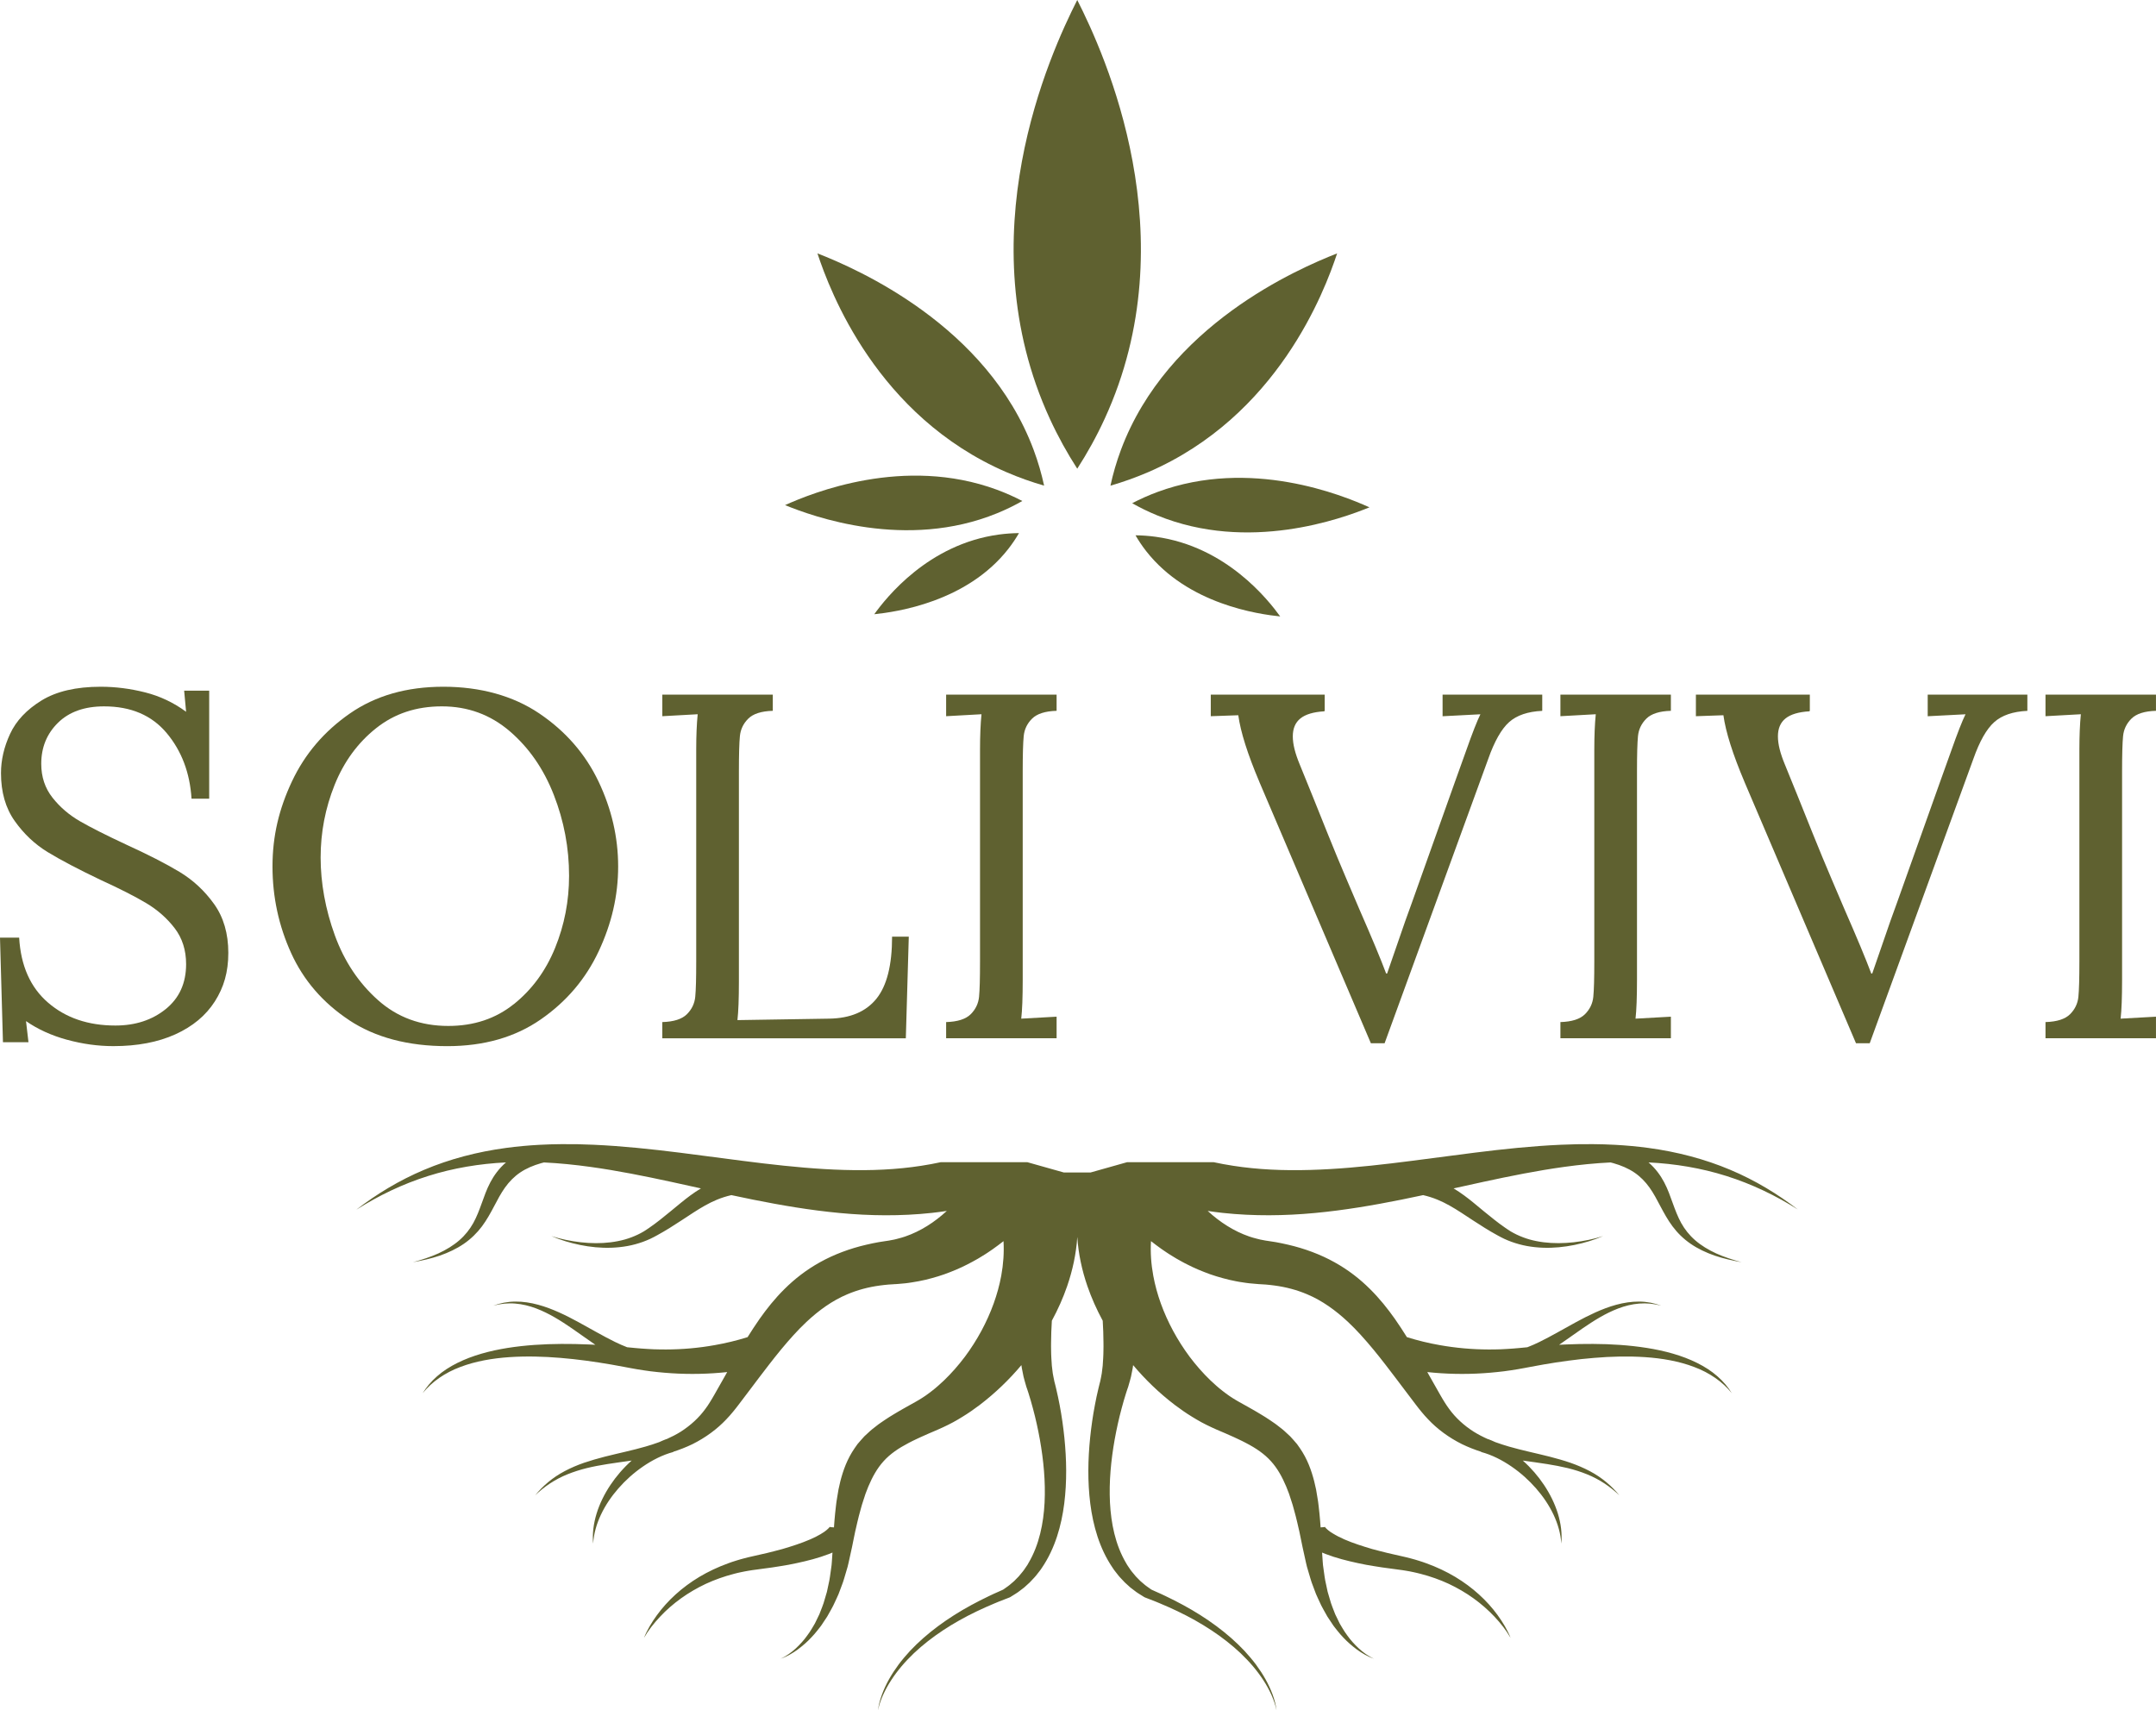
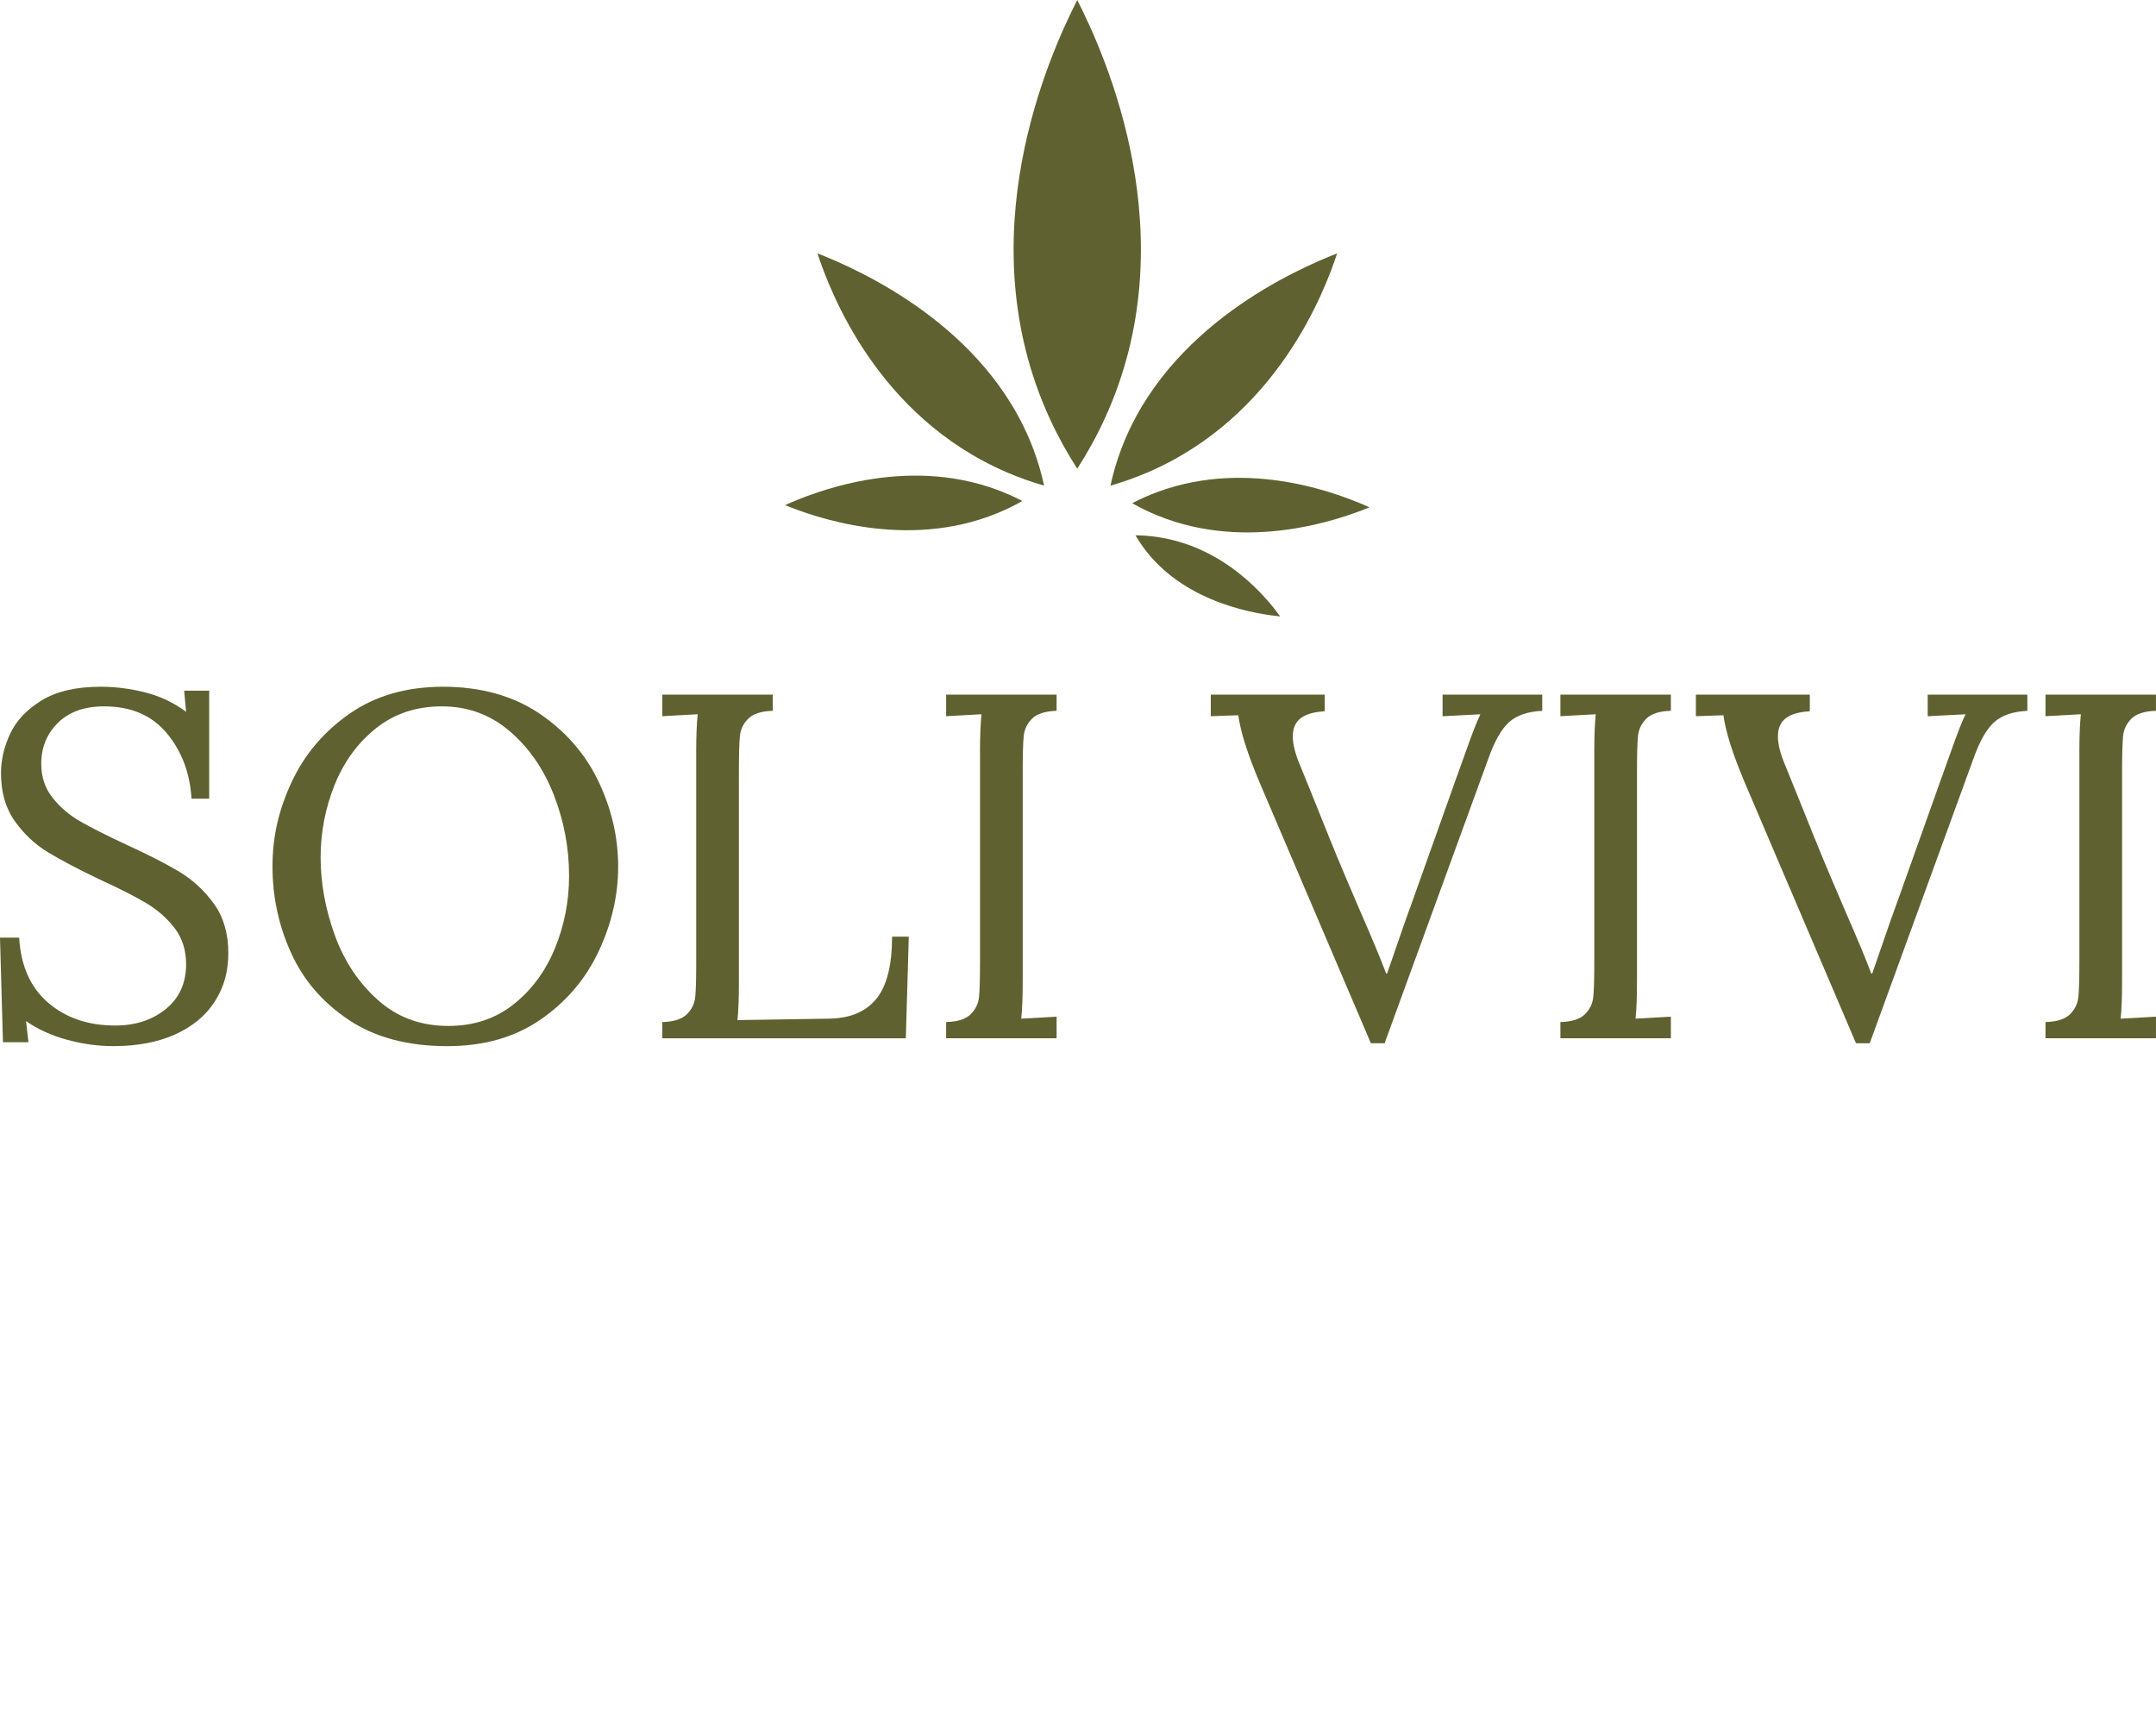
<svg xmlns="http://www.w3.org/2000/svg" id="Layer_2" data-name="Layer 2" width="779.88" height="618.7" viewBox="0 0 779.88 618.7">
  <defs>
    <style> .cls-1 { fill: #5f6130; } </style>
  </defs>
  <g id="Layer_1-2" data-name="Layer 1">
    <g>
      <g id="LEAF">
        <path class="cls-1" d="M389.67,0c-9.91,19.56-40.18,85.69-9.91,151.51,2.98,6.47,6.32,12.48,9.91,18.04,3.59-5.57,6.94-11.57,9.91-18.04,30.27-65.81,0-131.95-9.91-151.51Z" />
        <path class="cls-1" d="M295.69,91.67c4.55,13.75,21.53,58.9,68.35,79.13,4.6,1.99,9.17,3.59,13.64,4.88-.91-4.23-2.16-8.57-3.81-13-16.83-44.99-63.8-65.38-78.17-71.02Z" />
        <path class="cls-1" d="M283.97,182.73c9.99,4.07,43.73,16.46,76.78,2.91,3.25-1.33,6.26-2.82,9.05-4.4-2.85-1.49-5.92-2.87-9.22-4.09-33.58-12.38-66.79,1.16-76.61,5.58Z" />
-         <path class="cls-1" d="M316.25,222.2c7.75-.8,33.41-4.34,48.49-23.64,1.48-1.9,2.76-3.81,3.85-5.71-2.34.03-4.77.19-7.29.53-25.56,3.49-40.74,22.84-45.06,28.82Z" />
        <path class="cls-1" d="M483.66,91.67c-14.37,5.64-61.34,26.02-78.17,71.02-1.65,4.42-2.9,8.77-3.81,13,4.47-1.29,9.03-2.9,13.64-4.88,46.82-20.23,63.8-65.38,68.35-79.13Z" />
        <path class="cls-1" d="M495.37,183.53c-9.81-4.42-43.03-17.96-76.61-5.58-3.3,1.22-6.37,2.6-9.22,4.09,2.79,1.59,5.8,3.07,9.05,4.4,33.05,13.54,66.79,1.16,76.78-2.91Z" />
        <path class="cls-1" d="M418.03,194.18c-2.51-.34-4.95-.51-7.29-.53,1.1,1.9,2.37,3.82,3.85,5.71,15.08,19.3,40.74,22.84,48.49,23.64-4.32-5.98-19.5-25.33-45.06-28.82Z" />
      </g>
      <g>
        <path class="cls-1" d="M24.24,376.14c-5.62-1.54-10.57-3.79-14.83-6.75l.89,7.64H1.07l-1.07-37.83h6.93c.59,10.19,4.08,18.03,10.48,23.53,6.39,5.51,14.5,8.26,24.33,8.26,7.22,0,13.29-1.98,18.21-5.95,4.91-3.97,7.37-9.38,7.37-16.25,0-5.09-1.39-9.44-4.17-13.05-2.78-3.61-6.22-6.63-10.3-9.06-4.08-2.43-9.62-5.24-16.61-8.44-7.93-3.79-14.24-7.1-18.92-9.95-4.68-2.84-8.67-6.6-11.99-11.28-3.32-4.68-4.97-10.45-4.97-17.32,0-4.73,1.09-9.47,3.29-14.21,2.19-4.73,5.98-8.76,11.37-12.08,5.39-3.31,12.52-4.97,21.4-4.97,5.33,0,10.68.68,16.07,2.04,5.39,1.36,10.33,3.7,14.83,7.02l-.71-7.64h9.06v39.07h-6.39c-.59-9.35-3.58-17.26-8.97-23.71-5.39-6.45-12.94-9.68-22.65-9.68-7.1,0-12.67,1.98-16.7,5.95-4.03,3.97-6.04,8.91-6.04,14.83,0,4.74,1.36,8.82,4.08,12.26,2.72,3.44,6.04,6.28,9.95,8.53,3.91,2.25,9.41,5.03,16.52,8.35,8.05,3.67,14.53,6.99,19.45,9.95,4.91,2.96,9.09,6.84,12.52,11.63,3.43,4.8,5.15,10.69,5.15,17.67s-1.63,12.49-4.88,17.58c-3.26,5.09-8.02,9.06-14.3,11.9-6.28,2.84-13.74,4.26-22.38,4.26-5.57,0-11.16-.77-16.78-2.31Z" />
        <path class="cls-1" d="M126.28,369.03c-9.47-6.27-16.46-14.36-20.96-24.24-4.5-9.88-6.75-20.34-6.75-31.35s2.34-20.78,7.02-30.73c4.68-9.95,11.66-18.14,20.96-24.6,9.29-6.45,20.57-9.68,33.83-9.68s25.19,3.23,34.72,9.68c9.53,6.45,16.66,14.65,21.4,24.6,4.73,9.95,7.1,20.19,7.1,30.73s-2.34,20.63-7.02,30.64c-4.68,10.01-11.66,18.24-20.96,24.69-9.3,6.46-20.58,9.68-33.83,9.68-14.21,0-26.05-3.14-35.52-9.41ZM185.87,363.26c6.57-5.27,11.54-12.05,14.92-20.34,3.37-8.29,5.06-16.99,5.06-26.11,0-10.06-1.84-19.8-5.51-29.22-3.67-9.41-9-17.11-15.98-23.09-6.99-5.98-15.16-8.97-24.51-8.97s-17.17,2.64-23.8,7.9c-6.63,5.27-11.63,12.11-15.01,20.51-3.37,8.41-5.06,17.17-5.06,26.29s1.72,18.74,5.15,28.15c3.43,9.41,8.64,17.23,15.63,23.44,6.99,6.22,15.45,9.32,25.4,9.32,9.24,0,17.14-2.63,23.71-7.9Z" />
        <path class="cls-1" d="M239.59,369.74c4.14-.12,7.1-1.07,8.88-2.84,1.78-1.78,2.78-3.88,3.02-6.3.24-2.43.35-6.66.35-12.7v-76.73c0-4.97.18-9.24.53-12.79l-12.79.71v-7.81h39.96v5.86c-4.15.12-7.1,1.07-8.88,2.84s-2.78,3.88-3.02,6.31c-.24,2.43-.36,6.66-.36,12.7v76.19c0,6.16-.18,10.78-.53,13.85l33.21-.53c7.58-.12,13.26-2.51,17.05-7.19,3.79-4.68,5.68-12.17,5.68-22.47h6.04l-1.07,36.77h-88.09v-5.86Z" />
        <path class="cls-1" d="M342.25,369.74c4.14-.12,7.1-1.07,8.88-2.84,1.78-1.78,2.78-3.88,3.02-6.3.24-2.43.35-6.66.35-12.7v-76.73c0-4.97.18-9.24.53-12.79l-12.79.71v-7.81h39.96v5.86c-4.15.12-7.1,1.07-8.88,2.84s-2.78,3.88-3.02,6.31c-.24,2.43-.36,6.66-.36,12.7v75.48c0,6.28-.18,10.95-.53,14.03l12.79-.71v7.81h-39.96v-5.86Z" />
        <path class="cls-1" d="M455.56,282.89c-4.26-10.06-6.81-18.12-7.64-24.15l-9.95.35v-7.81h41.21v5.86l-.18.18c-3.91.24-6.78,1.1-8.61,2.58-1.84,1.48-2.75,3.64-2.75,6.48s.83,6.1,2.49,10.12l4.62,11.37c1.18,2.96,2.99,7.46,5.42,13.5,2.43,6.04,4.71,11.54,6.84,16.52l4.62,10.83c4.62,10.54,7.87,18.35,9.77,23.44h.36l6.57-19,2.31-6.39,15.63-43.87,4.08-11.37c2.25-6.39,3.97-10.77,5.15-13.14l-13.68.71v-7.81h36.05v5.86c-5.21.24-9.21,1.6-11.99,4.08-2.78,2.49-5.3,6.93-7.55,13.32l-37.48,102.84h-4.97l-40.32-94.49Z" />
        <path class="cls-1" d="M564.44,369.74c4.14-.12,7.1-1.07,8.88-2.84,1.78-1.78,2.78-3.88,3.02-6.3.24-2.43.36-6.66.36-12.7v-76.73c0-4.97.18-9.24.53-12.79l-12.79.71v-7.81h39.96v5.86c-4.15.12-7.1,1.07-8.88,2.84-1.78,1.78-2.78,3.88-3.02,6.31-.24,2.43-.36,6.66-.36,12.7v75.48c0,6.28-.18,10.95-.53,14.03l12.79-.71v7.81h-39.96v-5.86Z" />
        <path class="cls-1" d="M631.04,282.89c-4.26-10.06-6.81-18.12-7.64-24.15l-9.95.35v-7.81h41.21v5.86l-.18.18c-3.91.24-6.78,1.1-8.61,2.58-1.84,1.48-2.75,3.64-2.75,6.48s.83,6.1,2.49,10.12l4.62,11.37c1.18,2.96,2.99,7.46,5.42,13.5,2.43,6.04,4.71,11.54,6.84,16.52l4.62,10.83c4.62,10.54,7.87,18.35,9.77,23.44h.36l6.57-19,2.31-6.39,15.63-43.87,4.08-11.37c2.25-6.39,3.97-10.77,5.15-13.14l-13.68.71v-7.81h36.05v5.86c-5.21.24-9.21,1.6-11.99,4.08-2.78,2.49-5.3,6.93-7.55,13.32l-37.48,102.84h-4.97l-40.32-94.49Z" />
        <path class="cls-1" d="M739.91,369.74c4.14-.12,7.1-1.07,8.88-2.84,1.78-1.78,2.78-3.88,3.02-6.3.24-2.43.36-6.66.36-12.7v-76.73c0-4.97.18-9.24.53-12.79l-12.79.71v-7.81h39.96v5.86c-4.15.12-7.1,1.07-8.88,2.84-1.78,1.78-2.78,3.88-3.02,6.31-.24,2.43-.36,6.66-.36,12.7v75.48c0,6.28-.18,10.95-.53,14.03l12.79-.71v7.81h-39.96v-5.86Z" />
      </g>
      <g id="ROOTS">
        <g>
          <path class="cls-1" d="M470.36,536.16s0,.01.01.02c0,0,0,0,0,0,0,0,0-.02,0-.03h-.01Z" />
-           <path class="cls-1" d="M128.99,437.54c7.2-5.54,15.31-10.51,24.45-14.36,9.12-3.86,19.23-6.53,29.67-7.92,3.92-.53,7.89-.89,11.86-1.11,2.71-.15,5.43-.23,8.15-.25,3.89-.04,7.77.04,11.63.22,10.52.47,20.91,1.59,31.12,2.86,10.21,1.27,20.27,2.7,30.2,3.88,9.93,1.17,19.74,2.11,29.34,2.37,9.59.28,18.96-.12,27.87-1.51,2.38-.36,4.73-.8,7.05-1.3h31.26s13.23,3.73,13.23,3.73h9.67s13.23-3.73,13.23-3.73h31.26c2.32.5,4.67.94,7.05,1.3,8.91,1.39,18.28,1.79,27.87,1.51,9.6-.26,19.41-1.19,29.34-2.37,9.93-1.18,19.99-2.61,30.2-3.88,10.21-1.28,20.59-2.39,31.12-2.86,3.86-.17,7.75-.26,11.63-.22,2.72.02,5.44.1,8.15.25,3.98.22,7.94.58,11.86,1.11,10.43,1.39,20.54,4.06,29.67,7.92,9.14,3.85,17.25,8.83,24.45,14.36-7.88-4.99-16.56-9.2-25.88-12.13-9.01-2.85-18.55-4.44-28.12-4.9,2.51,2.17,4.33,4.68,5.65,7.19,1.36,2.56,2.22,5.12,3.12,7.59.89,2.47,1.8,4.88,3.05,7.15,1.27,2.27,2.92,4.39,5.07,6.25,2.13,1.86,4.74,3.44,7.59,4.75,2.87,1.3,5.98,2.29,9.16,3.17-3.28-.6-6.56-1.31-9.7-2.38-3.12-1.08-6.12-2.49-8.72-4.29-2.62-1.79-4.82-3.98-6.55-6.31-1.74-2.34-3.08-4.81-4.35-7.2-1.27-2.4-2.48-4.75-3.99-6.85-1.5-2.1-3.3-3.95-5.47-5.42-2.17-1.47-4.73-2.56-7.53-3.36-.35-.1-.7-.19-1.06-.28h0c-5.62.27-11.22.84-16.79,1.61-9.8,1.35-19.51,3.31-29.27,5.42-3.57.77-7.13,1.56-10.73,2.36,2.69,1.61,5.02,3.4,7.19,5.17,2.59,2.12,5.03,4.21,7.59,6.19l1.93,1.48,1.99,1.42c.33.24.67.48.99.67.33.21.65.43.99.64.69.39,1.38.79,2.12,1.13,1.47.7,3.03,1.3,4.67,1.77,1.65.46,3.37.8,5.13,1.02,3.53.44,7.21.4,10.84,0,3.63-.42,7.24-1.14,10.67-2.26-3.24,1.42-6.76,2.48-10.4,3.23-3.66.74-7.48,1.14-11.36,1-1.94-.07-3.89-.27-5.81-.62-1.92-.35-3.79-.87-5.6-1.52-.91-.32-1.77-.7-2.64-1.09-.82-.41-1.71-.84-2.45-1.27l-2.3-1.3-2.24-1.35c-2.96-1.82-5.78-3.74-8.57-5.55-2.79-1.8-5.57-3.45-8.49-4.65-1.7-.71-3.46-1.26-5.27-1.68-2.62.56-5.27,1.11-7.92,1.65-10.09,2.02-20.48,3.81-31.28,4.82-10.78,1.01-22.04,1.18-33.32-.04-1.81-.2-3.61-.43-5.41-.71,4.41,4.06,9.48,7.34,15.04,9.25.89.27,1.76.59,2.67.78.45.11.9.25,1.36.34l1.38.26.34.07.18.03.27.04,1.13.17c.75.12,1.5.22,2.25.35,1.5.3,2.99.55,4.48.93,5.94,1.37,11.73,3.53,16.75,6.33,5.05,2.79,9.29,6.15,12.82,9.66,3.55,3.51,6.45,7.18,9.05,10.85,1.53,2.2,2.97,4.4,4.34,6.6,3.86,1.2,7.87,2.19,11.97,2.9,5.7,1.01,11.59,1.54,17.54,1.56,1.48.03,2.97-.04,4.47-.07l2.24-.12c.75-.04,1.5-.08,2.24-.15l2.24-.19,2.38-.23c.16-.02.33-.03.5-.05,1.46-.56,2.92-1.2,4.36-1.91,4.44-2.17,8.76-4.75,13.26-7.18,2.25-1.22,4.55-2.41,6.96-3.5,2.41-1.08,4.92-2.06,7.58-2.78,2.65-.72,5.46-1.17,8.27-1.15,2.81.01,5.56.56,8.01,1.49-2.58-.71-5.32-.99-7.97-.77-2.66.21-5.2.86-7.57,1.76-4.76,1.81-8.89,4.46-12.91,7.2-2.83,1.94-5.59,3.96-8.5,5.95.84-.05,1.69-.09,2.54-.12,3.24-.14,6.49-.21,9.75-.19,6.5.03,13.04.44,19.45,1.45,6.39,1.01,12.7,2.69,18.18,5.43,2.73,1.36,5.24,2.97,7.35,4.84,2.12,1.85,3.86,3.93,5.2,6.12-3.31-4.14-8.11-7.45-13.65-9.51-5.53-2.1-11.62-3.14-17.73-3.55-6.13-.41-12.33-.25-18.47.27-3.08.24-6.15.59-9.2,1-3.06.39-6.1.88-9.13,1.4-1.52.27-3.03.53-4.54.83l-2.29.43-2.45.44c-.81.15-1.63.27-2.46.39l-2.48.35c-1.66.18-3.33.4-5,.52-6.71.58-13.56.59-20.35,0-.8-.07-1.61-.15-2.41-.23.53.95,1.06,1.89,1.6,2.83l3.09,5.45c.26.45.52.93.78,1.34l.76,1.24c.48.84,1.08,1.62,1.64,2.43,2.31,3.19,5.31,5.98,8.94,8.29,1.59.99,3.31,1.88,5.13,2.69l.02-.04c.89.33,1.72.69,2.54,1.07.05.02.1.04.15.06,1.57.58,3.22,1.1,4.89,1.59,4.71,1.37,9.76,2.39,14.78,3.67,2.51.65,5.01,1.35,7.45,2.19,2.43.85,4.78,1.85,6.98,3.01,4.41,2.32,7.98,5.4,10.71,8.77-3.24-3.12-7.16-5.78-11.66-7.6-2.25-.91-4.6-1.66-7.01-2.25-2.43-.59-4.91-1.05-7.41-1.45-2.9-.47-5.84-.85-8.82-1.28h-.01c3.04,2.72,5.58,5.69,7.67,8.82,2.21,3.31,3.92,6.8,5.02,10.38,1.1,3.57,1.57,7.25,1.24,10.86-.22-3.62-1.25-7.16-2.83-10.51-1.59-3.35-3.73-6.53-6.29-9.46-2.56-2.93-5.54-5.63-8.9-7.93-3.34-2.3-7.12-4.23-10.98-5.26l.04-.07c-2.38-.76-4.71-1.67-6.94-2.75-4.78-2.37-8.99-5.5-12.28-9-.81-.88-1.66-1.76-2.37-2.67l-1.11-1.37c-.37-.46-.68-.87-1.01-1.31l-3.92-5.18c-2.32-3.06-4.61-6.13-6.94-9.13-2.9-3.76-5.87-7.42-9.02-10.87-1.48-1.63-3.01-3.2-4.6-4.69-4.47-4.19-9.38-7.74-14.82-10.02-3.68-1.56-7.59-2.6-11.75-3.16-1.02-.17-2.1-.23-3.15-.35-.53-.04-1.08-.06-1.61-.1l-.8-.05h-.2s-.31-.04-.31-.04l-.62-.05-2.46-.22c-.83-.08-1.63-.22-2.45-.34-1.64-.21-3.22-.58-4.82-.92-3.13-.76-6.21-1.67-9.05-2.82-1.47-.54-2.82-1.17-4.2-1.79-.68-.32-1.33-.65-1.99-.98-.66-.33-1.33-.66-1.94-1.02l-1.9-1.06-1.82-1.11-.9-.56-.87-.57-1.72-1.17c-1.34-.95-2.64-1.92-3.9-2.91,0,0,0,0,0,0-.24,4.1.05,8.31.83,12.52,1.24,6.73,3.69,13.47,7.16,19.91,1.74,3.22,3.74,6.37,5.99,9.4,2.27,3.01,4.79,5.91,7.57,8.58,1.4,1.32,2.84,2.62,4.38,3.8.75.61,1.54,1.15,2.32,1.72.8.52,1.59,1.08,2.41,1.54.73.45,1.87,1.07,2.88,1.63l1.54.86,1.57.89c1.04.61,2.08,1.18,3.13,1.84,1.05.66,2.1,1.25,3.14,1.99,1.03.72,2.08,1.37,3.08,2.19l1.5,1.17c.25.19.49.4.73.62l.7.65,1.4,1.29c.43.46.84.93,1.26,1.39.41.47.84.93,1.22,1.41l1.04,1.47c2.73,3.95,4.17,8.05,5.19,12l.68,2.97c.18.98.32,1.96.49,2.94l.24,1.47c.08.49.11.97.18,1.46l.32,2.91c.17,1.56.27,3.11.39,4.66,0,.02,0,.05,0,.07,0,.07,0,.14.01.21l1.47-.11c-.01-.08-.03-.16-.04-.23.05.07.06.14.16.23.27.34.68.75,1.17,1.14l.79.6.92.58c.29.2.63.39.98.57l1.03.56c2.85,1.46,6.22,2.65,9.64,3.72l2.61.79,2.67.7c1.78.49,3.61.89,5.44,1.31l2.81.64c.99.23,1.98.44,2.95.72.97.27,1.94.51,2.88.83.95.3,1.9.6,2.82.95,3.71,1.34,7.19,2.99,10.38,4.89,3.18,1.91,6.08,4.06,8.64,6.39,2.57,2.33,4.81,4.83,6.73,7.47,1.9,2.63,3.55,5.36,4.68,8.22-1.55-2.73-3.58-5.27-5.82-7.67-2.25-2.39-4.78-4.61-7.55-6.61-2.77-2-5.8-3.76-8.99-5.27-3.21-1.49-6.61-2.69-10.12-3.6-.87-.24-1.76-.43-2.65-.63-.88-.21-1.78-.35-2.68-.51-.89-.17-1.81-.27-2.71-.4l-2.87-.39c-1.96-.26-3.94-.51-5.9-.86l-2.96-.5-2.95-.6c-3.93-.85-7.87-1.83-11.77-3.33l-1.21-.5c.06,1.03.14,2.06.21,3.1.04.47.05.94.11,1.4l.19,1.39.39,2.78c.1.93.33,1.84.52,2.76l.59,2.77c.24.91.53,1.81.8,2.72.27.91.52,1.83.89,2.71l1.04,2.68,1.27,2.62.32.66c.11.21.25.42.37.64l.76,1.28c.48.86,1.08,1.67,1.67,2.5,1.17,1.65,2.57,3.19,4.12,4.65l1.23,1.06c.42.34.88.66,1.32.99.92.62,1.87,1.24,2.97,1.69-1.17-.35-2.22-.89-3.25-1.44-.5-.3-1.01-.58-1.49-.89l-1.41-.96c-1.8-1.35-3.5-2.81-4.96-4.39-.73-.79-1.49-1.58-2.11-2.42l-.99-1.25c-.16-.21-.33-.42-.48-.63l-.43-.65-1.73-2.6-1.5-2.68c-.54-.89-.93-1.81-1.36-2.72-.41-.92-.87-1.83-1.26-2.76l-1.05-2.8c-.34-.93-.73-1.87-.97-2.82l-.84-2.84-.42-1.43c-.14-.47-.22-.95-.34-1.43-.42-1.9-.87-3.85-1.26-5.73l-.54-2.63-.61-2.97c-.07-.3-.14-.59-.21-.89-.36-1.55-.69-3.11-1.1-4.65l-.74-2.73c-.13-.46-.24-.92-.38-1.36l-.43-1.34c-.29-.89-.57-1.79-.87-2.67l-1.01-2.59c-1.43-3.4-3.17-6.6-5.54-9.19-2.35-2.61-5.34-4.67-9.05-6.59-.87-.49-1.91-.95-2.87-1.42-.95-.47-2.01-.93-3.03-1.38l-1.55-.69-1.6-.68c-1.08-.47-2.06-.86-3.39-1.5-1.27-.56-2.43-1.19-3.63-1.81-1.13-.65-2.3-1.28-3.37-1.97-2.21-1.34-4.24-2.78-6.22-4.26-5.8-4.42-10.78-9.27-15.13-14.44-.05.35-.1.7-.15,1.06l-.61,3.08c-.24,1.03-.58,2.1-.87,3.15l-.11.39-.11.34-.24.68-.45,1.37c-.58,1.84-1.13,3.7-1.62,5.57-1.01,3.73-1.83,7.5-2.52,11.29-1.34,7.57-2.07,15.21-1.7,22.79.2,3.79.68,7.56,1.59,11.24.91,3.68,2.26,7.29,4.25,10.66l.37.64c.13.2.27.4.41.61l.83,1.22c.27.42.62.78.93,1.17.32.38.62.78.96,1.16l1.07,1.09.54.55c.18.17.39.33.59.51l1.19,1.01c.39.34.87.62,1.29.94l.63.45c.18.14.34.26.54.33l1.55.7c1.13.5,2.25.99,3.34,1.53,2.21,1.04,4.36,2.16,6.48,3.3,8.45,4.6,16.07,10.13,22.1,16.54,1.48,1.62,2.89,3.26,4.17,4.98,1.26,1.71,2.42,3.48,3.43,5.28,1.01,1.81,1.87,3.66,2.57,5.54.68,1.88,1.22,3.81,1.41,5.75-.34-1.93-1.03-3.82-1.84-5.65-.83-1.83-1.82-3.62-2.95-5.35-1.13-1.73-2.39-3.41-3.76-5.03-1.38-1.63-2.89-3.17-4.45-4.69-6.37-6-14.15-11.02-22.67-15.11-2.13-1.01-4.29-2-6.51-2.91-1.09-.48-2.22-.91-3.34-1.34l-1.8-.7c-.18-.08-.39-.13-.54-.24l-.46-.29-.82-.51c-.52-.34-1.08-.65-1.56-1.01l-1.45-1.1c-.24-.18-.48-.36-.72-.55l-.66-.6-1.31-1.19c-.42-.41-.8-.84-1.19-1.26-.38-.43-.82-.83-1.15-1.28l-1.04-1.33c-.17-.22-.36-.44-.52-.67l-.46-.68c-2.5-3.64-4.26-7.51-5.55-11.43-1.28-3.92-2.1-7.9-2.61-11.89-1-7.97-.85-15.96-.05-23.88.41-3.96.97-7.91,1.73-11.85.36-1.97.79-3.94,1.26-5.91l.36-1.48.19-.74.1-.37.07-.33c.16-.87.37-1.71.5-2.6l.33-2.72c.07-.92.11-1.86.18-2.79.08-.92.06-1.87.09-2.82.01-.94.04-1.88.01-2.83,0-2.61-.12-5.23-.27-7.86-2.19-4.04-4.06-8.22-5.54-12.51-1.97-5.72-3.26-11.68-3.66-17.78-.4,6.1-1.69,12.05-3.66,17.78-1.48,4.3-3.35,8.47-5.54,12.51-.16,2.63-.27,5.26-.28,7.86-.03.96,0,1.89.01,2.83.03.94.01,1.89.09,2.82.06.93.11,1.86.18,2.79l.33,2.72c.14.89.34,1.73.51,2.6l.06.33.1.37.19.74.36,1.48c.46,1.97.89,3.94,1.26,5.91.75,3.94,1.31,7.89,1.72,11.85.8,7.92.95,15.91-.05,23.88-.51,3.99-1.33,7.97-2.61,11.89-1.29,3.92-3.05,7.79-5.54,11.43l-.47.68c-.16.22-.34.44-.52.67l-1.04,1.33c-.33.45-.76.85-1.15,1.28-.4.42-.77.85-1.19,1.26l-1.31,1.19-.66.6c-.23.19-.48.37-.72.55l-1.45,1.1c-.48.36-1.04.67-1.56,1.01l-.82.51-.46.29c-.15.11-.36.16-.54.24l-1.8.7c-1.12.43-2.25.86-3.34,1.34-2.22.91-4.38,1.9-6.51,2.91-8.52,4.09-16.3,9.11-22.67,15.11-1.56,1.51-3.07,3.06-4.44,4.69-1.37,1.62-2.64,3.3-3.76,5.03-1.13,1.73-2.12,3.52-2.95,5.35-.82,1.83-1.5,3.72-1.84,5.65.19-1.95.73-3.87,1.42-5.75s1.55-3.73,2.56-5.54c1.01-1.8,2.17-3.56,3.43-5.28,1.27-1.71,2.69-3.36,4.17-4.98,6.04-6.41,13.65-11.94,22.1-16.54,2.12-1.14,4.27-2.26,6.48-3.3,1.09-.54,2.22-1.03,3.34-1.53l1.56-.7c.2-.07.35-.19.54-.33l.63-.45c.43-.32.89-.6,1.29-.94l1.19-1.01c.2-.17.4-.33.59-.51l.53-.55,1.07-1.09c.34-.37.64-.77.96-1.16.31-.39.66-.76.93-1.17l.83-1.22c.14-.2.29-.4.42-.61l.36-.64c1.99-3.36,3.34-6.97,4.25-10.66.91-3.68,1.4-7.46,1.59-11.24.37-7.58-.36-15.22-1.7-22.79-.68-3.79-1.51-7.56-2.52-11.29-.49-1.87-1.04-3.73-1.62-5.57l-.45-1.37-.24-.68-.11-.34-.11-.39c-.29-1.04-.62-2.11-.87-3.15l-.61-3.08c-.06-.35-.11-.71-.16-1.06-4.34,5.16-9.33,10.02-15.12,14.44-1.97,1.48-4.01,2.92-6.22,4.26-1.07.69-2.24,1.33-3.37,1.97-1.2.62-2.36,1.25-3.63,1.81-1.33.63-2.31,1.02-3.39,1.5l-1.6.68-1.55.69c-1.02.46-2.08.91-3.03,1.38-.96.47-1.99.93-2.87,1.42-3.7,1.93-6.7,3.98-9.05,6.59-2.37,2.6-4.11,5.79-5.54,9.19l-1.01,2.59c-.3.88-.57,1.78-.87,2.67l-.43,1.34c-.14.45-.25.91-.38,1.36l-.74,2.73c-.4,1.54-.74,3.1-1.1,4.65-.07.3-.14.59-.21.89l-.61,2.97-.53,2.63c-.39,1.87-.84,3.83-1.26,5.73-.11.48-.2.96-.34,1.43l-.42,1.43-.84,2.84c-.25.95-.63,1.88-.97,2.82l-1.05,2.8c-.39.93-.84,1.84-1.26,2.76-.43.91-.82,1.83-1.36,2.72l-1.5,2.68-1.73,2.6-.43.65c-.15.21-.33.42-.48.63l-.99,1.25c-.62.84-1.38,1.63-2.11,2.42-1.46,1.59-3.15,3.04-4.96,4.39l-1.41.96c-.48.31-.99.59-1.49.89-1.03.54-2.08,1.09-3.25,1.44,1.1-.45,2.05-1.07,2.97-1.69.44-.33.9-.65,1.32-.99l1.23-1.06c1.55-1.46,2.96-3,4.12-4.65.59-.82,1.19-1.63,1.67-2.5l.76-1.28c.12-.21.26-.42.37-.64l.32-.66,1.27-2.62,1.04-2.68c.38-.88.62-1.81.89-2.71.26-.91.56-1.81.8-2.72l.59-2.77c.19-.92.42-1.83.52-2.76l.39-2.78.19-1.39c.06-.46.08-.93.11-1.4.07-1.04.15-2.07.21-3.1l-1.21.5c-3.91,1.51-7.84,2.49-11.77,3.33l-2.95.6-2.96.5c-1.96.35-3.94.6-5.9.86l-2.87.39c-.9.13-1.82.23-2.71.4-.9.17-1.8.31-2.68.51-.89.19-1.78.38-2.65.63-3.51.91-6.91,2.12-10.12,3.6-3.19,1.51-6.22,3.27-8.99,5.27-2.77,2-5.31,4.21-7.55,6.61-2.24,2.39-4.27,4.93-5.82,7.67,1.13-2.85,2.77-5.59,4.68-8.22,1.92-2.63,4.16-5.14,6.73-7.47,2.56-2.33,5.46-4.48,8.64-6.39,3.19-1.9,6.68-3.54,10.38-4.89.92-.35,1.87-.65,2.82-.95.94-.32,1.91-.56,2.88-.83.97-.28,1.96-.49,2.95-.72l2.81-.64c1.83-.41,3.66-.82,5.44-1.31l2.67-.7,2.61-.79c3.43-1.07,6.79-2.27,9.64-3.72l1.03-.56c.35-.18.69-.36.98-.57l.92-.58.79-.6c.49-.39.9-.8,1.17-1.14.1-.09.11-.16.16-.23-.02.08-.03.16-.04.23l1.47.11c0-.07.01-.14.01-.21,0-.02,0-.05,0-.07.12-1.55.22-3.1.39-4.66l.32-2.91c.06-.49.1-.97.18-1.46l.24-1.47c.17-.98.31-1.96.49-2.94l.67-2.97c1.02-3.95,2.46-8.05,5.19-12l1.04-1.47c.38-.48.81-.94,1.22-1.41.41-.46.82-.94,1.25-1.39l1.4-1.29.7-.65c.24-.22.48-.43.73-.62l1.5-1.17c1-.82,2.05-1.47,3.08-2.19,1.04-.74,2.09-1.33,3.14-1.99,1.05-.66,2.09-1.23,3.13-1.84l1.57-.89,1.54-.86c1.01-.56,2.15-1.18,2.88-1.63.82-.46,1.61-1.02,2.41-1.54.78-.57,1.57-1.11,2.32-1.72,1.54-1.17,2.97-2.48,4.38-3.8,2.78-2.67,5.3-5.57,7.57-8.58,2.25-3.02,4.25-6.17,5.99-9.4,3.47-6.45,5.92-13.18,7.16-19.91.77-4.21,1.06-8.41.82-12.51-1.26.99-2.56,1.96-3.9,2.91l-1.72,1.17-.87.57-.9.56-1.82,1.11-1.9,1.06c-.62.35-1.28.69-1.94,1.02-.67.33-1.31.67-1.99.98-1.39.62-2.73,1.25-4.2,1.79-2.84,1.15-5.92,2.06-9.05,2.82-1.6.34-3.17.7-4.82.92-.82.12-1.62.26-2.45.34l-2.47.22-.62.05-.31.02h-.2s-.8.06-.8.06c-.53.04-1.08.06-1.61.1-1.05.12-2.13.18-3.15.35-4.16.56-8.06,1.6-11.75,3.16-5.45,2.28-10.36,5.83-14.82,10.02-1.59,1.49-3.12,3.06-4.6,4.69-3.15,3.45-6.12,7.12-9.02,10.87-2.34,3-4.62,6.07-6.94,9.13l-3.92,5.18c-.34.44-.64.85-1.01,1.31l-1.11,1.37c-.71.92-1.56,1.79-2.37,2.67-3.29,3.5-7.5,6.63-12.28,9-2.23,1.08-4.57,1.99-6.94,2.75h0l.04.07c-3.86,1.03-7.64,2.96-10.98,5.26-3.36,2.31-6.34,5-8.9,7.93-2.56,2.93-4.7,6.11-6.29,9.46-1.58,3.35-2.61,6.89-2.83,10.51-.33-3.61.15-7.29,1.24-10.86,1.1-3.58,2.81-7.07,5.02-10.38,2.09-3.12,4.63-6.09,7.67-8.82h0c-2.98.43-5.92.82-8.82,1.28-2.51.4-4.99.86-7.41,1.45-2.41.6-4.76,1.34-7.01,2.25-4.5,1.82-8.43,4.48-11.66,7.6,2.73-3.37,6.3-6.46,10.71-8.77,2.19-1.16,4.54-2.16,6.98-3.01,2.44-.83,4.94-1.54,7.45-2.19,5.02-1.28,10.07-2.3,14.78-3.67,1.68-.49,3.32-1,4.89-1.59.04-.02.09-.04.14-.06.82-.37,1.65-.74,2.54-1.07l.02.04c1.82-.81,3.55-1.7,5.14-2.69,3.62-2.32,6.63-5.1,8.94-8.29.56-.81,1.17-1.58,1.64-2.43l.76-1.24c.25-.42.52-.9.78-1.34l3.09-5.45c.53-.94,1.06-1.89,1.6-2.83-.8.08-1.61.16-2.41.23-6.8.59-13.64.58-20.35,0-1.68-.12-3.34-.34-5-.52l-2.48-.35c-.83-.12-1.65-.24-2.46-.39l-2.45-.44-2.29-.43c-1.5-.3-3.02-.55-4.54-.83-3.03-.51-6.07-1-9.13-1.4-3.05-.41-6.12-.75-9.2-1-6.15-.51-12.34-.68-18.47-.27-6.12.42-12.21,1.45-17.73,3.55-5.54,2.06-10.34,5.37-13.65,9.51,1.34-2.19,3.08-4.27,5.2-6.12,2.11-1.87,4.62-3.48,7.35-4.84,5.48-2.73,11.79-4.41,18.18-5.43,6.41-1.01,12.95-1.41,19.45-1.45,3.26-.02,6.51.05,9.75.19.85.03,1.69.07,2.54.12-2.91-1.99-5.68-4.01-8.5-5.95-4.02-2.75-8.15-5.39-12.91-7.2-2.37-.89-4.91-1.55-7.57-1.76-2.65-.22-5.39.06-7.96.77,2.45-.93,5.2-1.48,8-1.49,2.81-.03,5.62.43,8.27,1.15,2.66.72,5.17,1.7,7.58,2.78,2.41,1.08,4.71,2.27,6.96,3.5,4.5,2.43,8.82,5.01,13.26,7.18,1.44.7,2.9,1.35,4.36,1.91.17.02.34.03.5.05l2.38.23,2.24.19c.74.07,1.49.11,2.24.15l2.24.12c1.5.02,2.98.1,4.47.07,5.95-.01,11.84-.54,17.54-1.56,4.1-.71,8.11-1.7,11.97-2.9,1.37-2.2,2.81-4.4,4.34-6.6,2.6-3.67,5.49-7.34,9.05-10.85,3.53-3.51,7.78-6.87,12.82-9.66,5.02-2.8,10.8-4.96,16.75-6.33,1.48-.38,2.98-.63,4.48-.93.75-.13,1.5-.24,2.25-.35l1.13-.17.27-.04.18-.03.34-.07,1.38-.26c.47-.08.91-.23,1.36-.34.91-.19,1.78-.51,2.67-.78,5.56-1.91,10.63-5.18,15.04-9.25-1.8.28-3.61.51-5.41.71-11.28,1.23-22.54,1.06-33.32.04-10.8-1.01-21.19-2.8-31.28-4.82-2.66-.53-5.3-1.08-7.92-1.65h0c-1.81.42-3.57.97-5.27,1.68-2.91,1.2-5.69,2.85-8.48,4.65-2.79,1.81-5.62,3.73-8.57,5.55l-2.24,1.35-2.3,1.3c-.74.43-1.62.86-2.45,1.27-.87.38-1.73.77-2.64,1.09-1.8.65-3.68,1.17-5.6,1.52-1.92.35-3.87.55-5.81.62-3.88.14-7.71-.26-11.36-1-3.65-.75-7.17-1.81-10.41-3.23,3.43,1.12,7.04,1.84,10.67,2.26,3.63.41,7.31.45,10.84,0,1.76-.22,3.48-.56,5.13-1.02,1.64-.47,3.21-1.07,4.67-1.77.75-.34,1.43-.74,2.12-1.13.34-.2.66-.43.99-.64.33-.2.66-.44.99-.67l1.99-1.42,1.94-1.48c2.55-1.99,4.99-4.08,7.59-6.19,2.17-1.76,4.5-3.56,7.19-5.17-3.59-.8-7.16-1.59-10.73-2.36-9.76-2.11-19.47-4.07-29.27-5.42-5.57-.77-11.17-1.34-16.79-1.61h0c-.36.09-.71.18-1.06.28-2.8.8-5.36,1.89-7.53,3.36-2.17,1.47-3.97,3.32-5.47,5.42-1.51,2.1-2.73,4.45-3.99,6.85-1.27,2.4-2.61,4.86-4.35,7.2-1.74,2.33-3.94,4.52-6.55,6.31-2.61,1.8-5.6,3.2-8.72,4.29-3.14,1.07-6.42,1.78-9.7,2.38,3.18-.88,6.29-1.87,9.16-3.17,2.85-1.31,5.46-2.89,7.59-4.75,2.15-1.86,3.8-3.98,5.07-6.25,1.25-2.27,2.16-4.68,3.05-7.15.9-2.47,1.76-5.03,3.12-7.59,1.32-2.5,3.14-5.02,5.65-7.19-9.57.46-19.12,2.05-28.12,4.9-9.31,2.92-18,7.14-25.88,12.13Z" />
          <path class="cls-1" d="M310.04,536.16h-.01s0,.02,0,.03c0,0,0,0,0,0,0,0,.01-.01.01-.02Z" />
        </g>
      </g>
    </g>
  </g>
</svg>